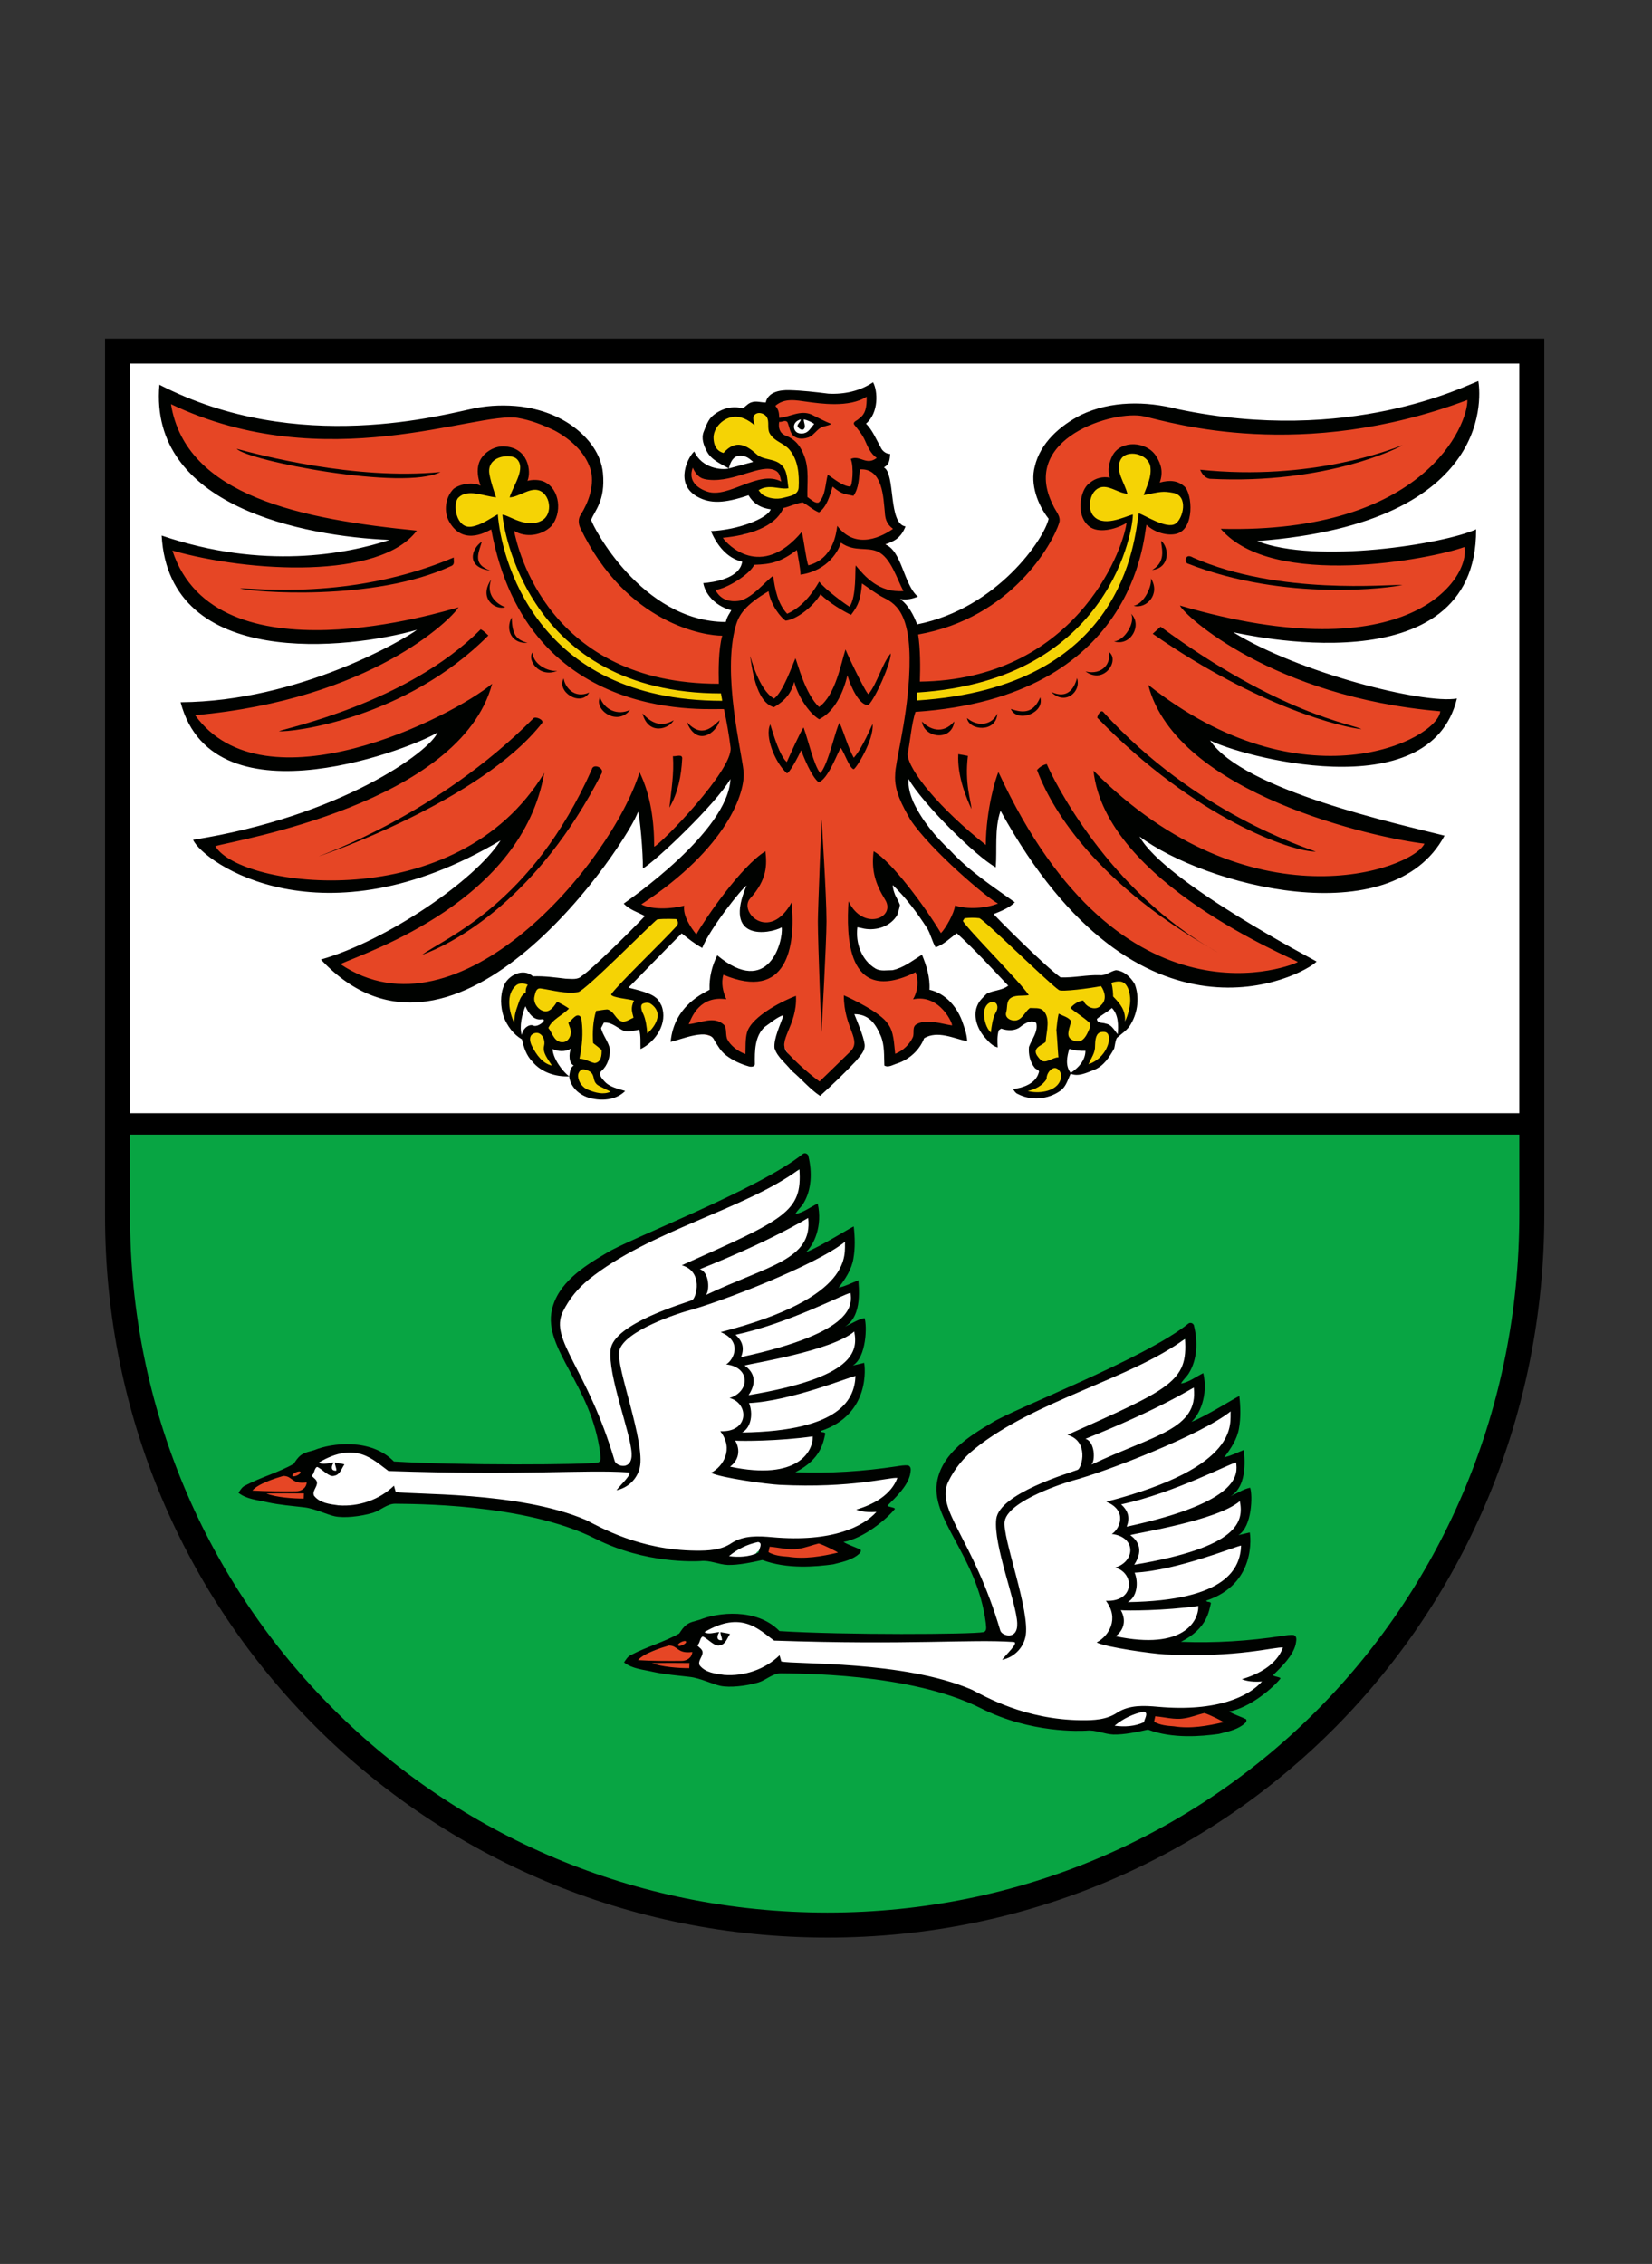
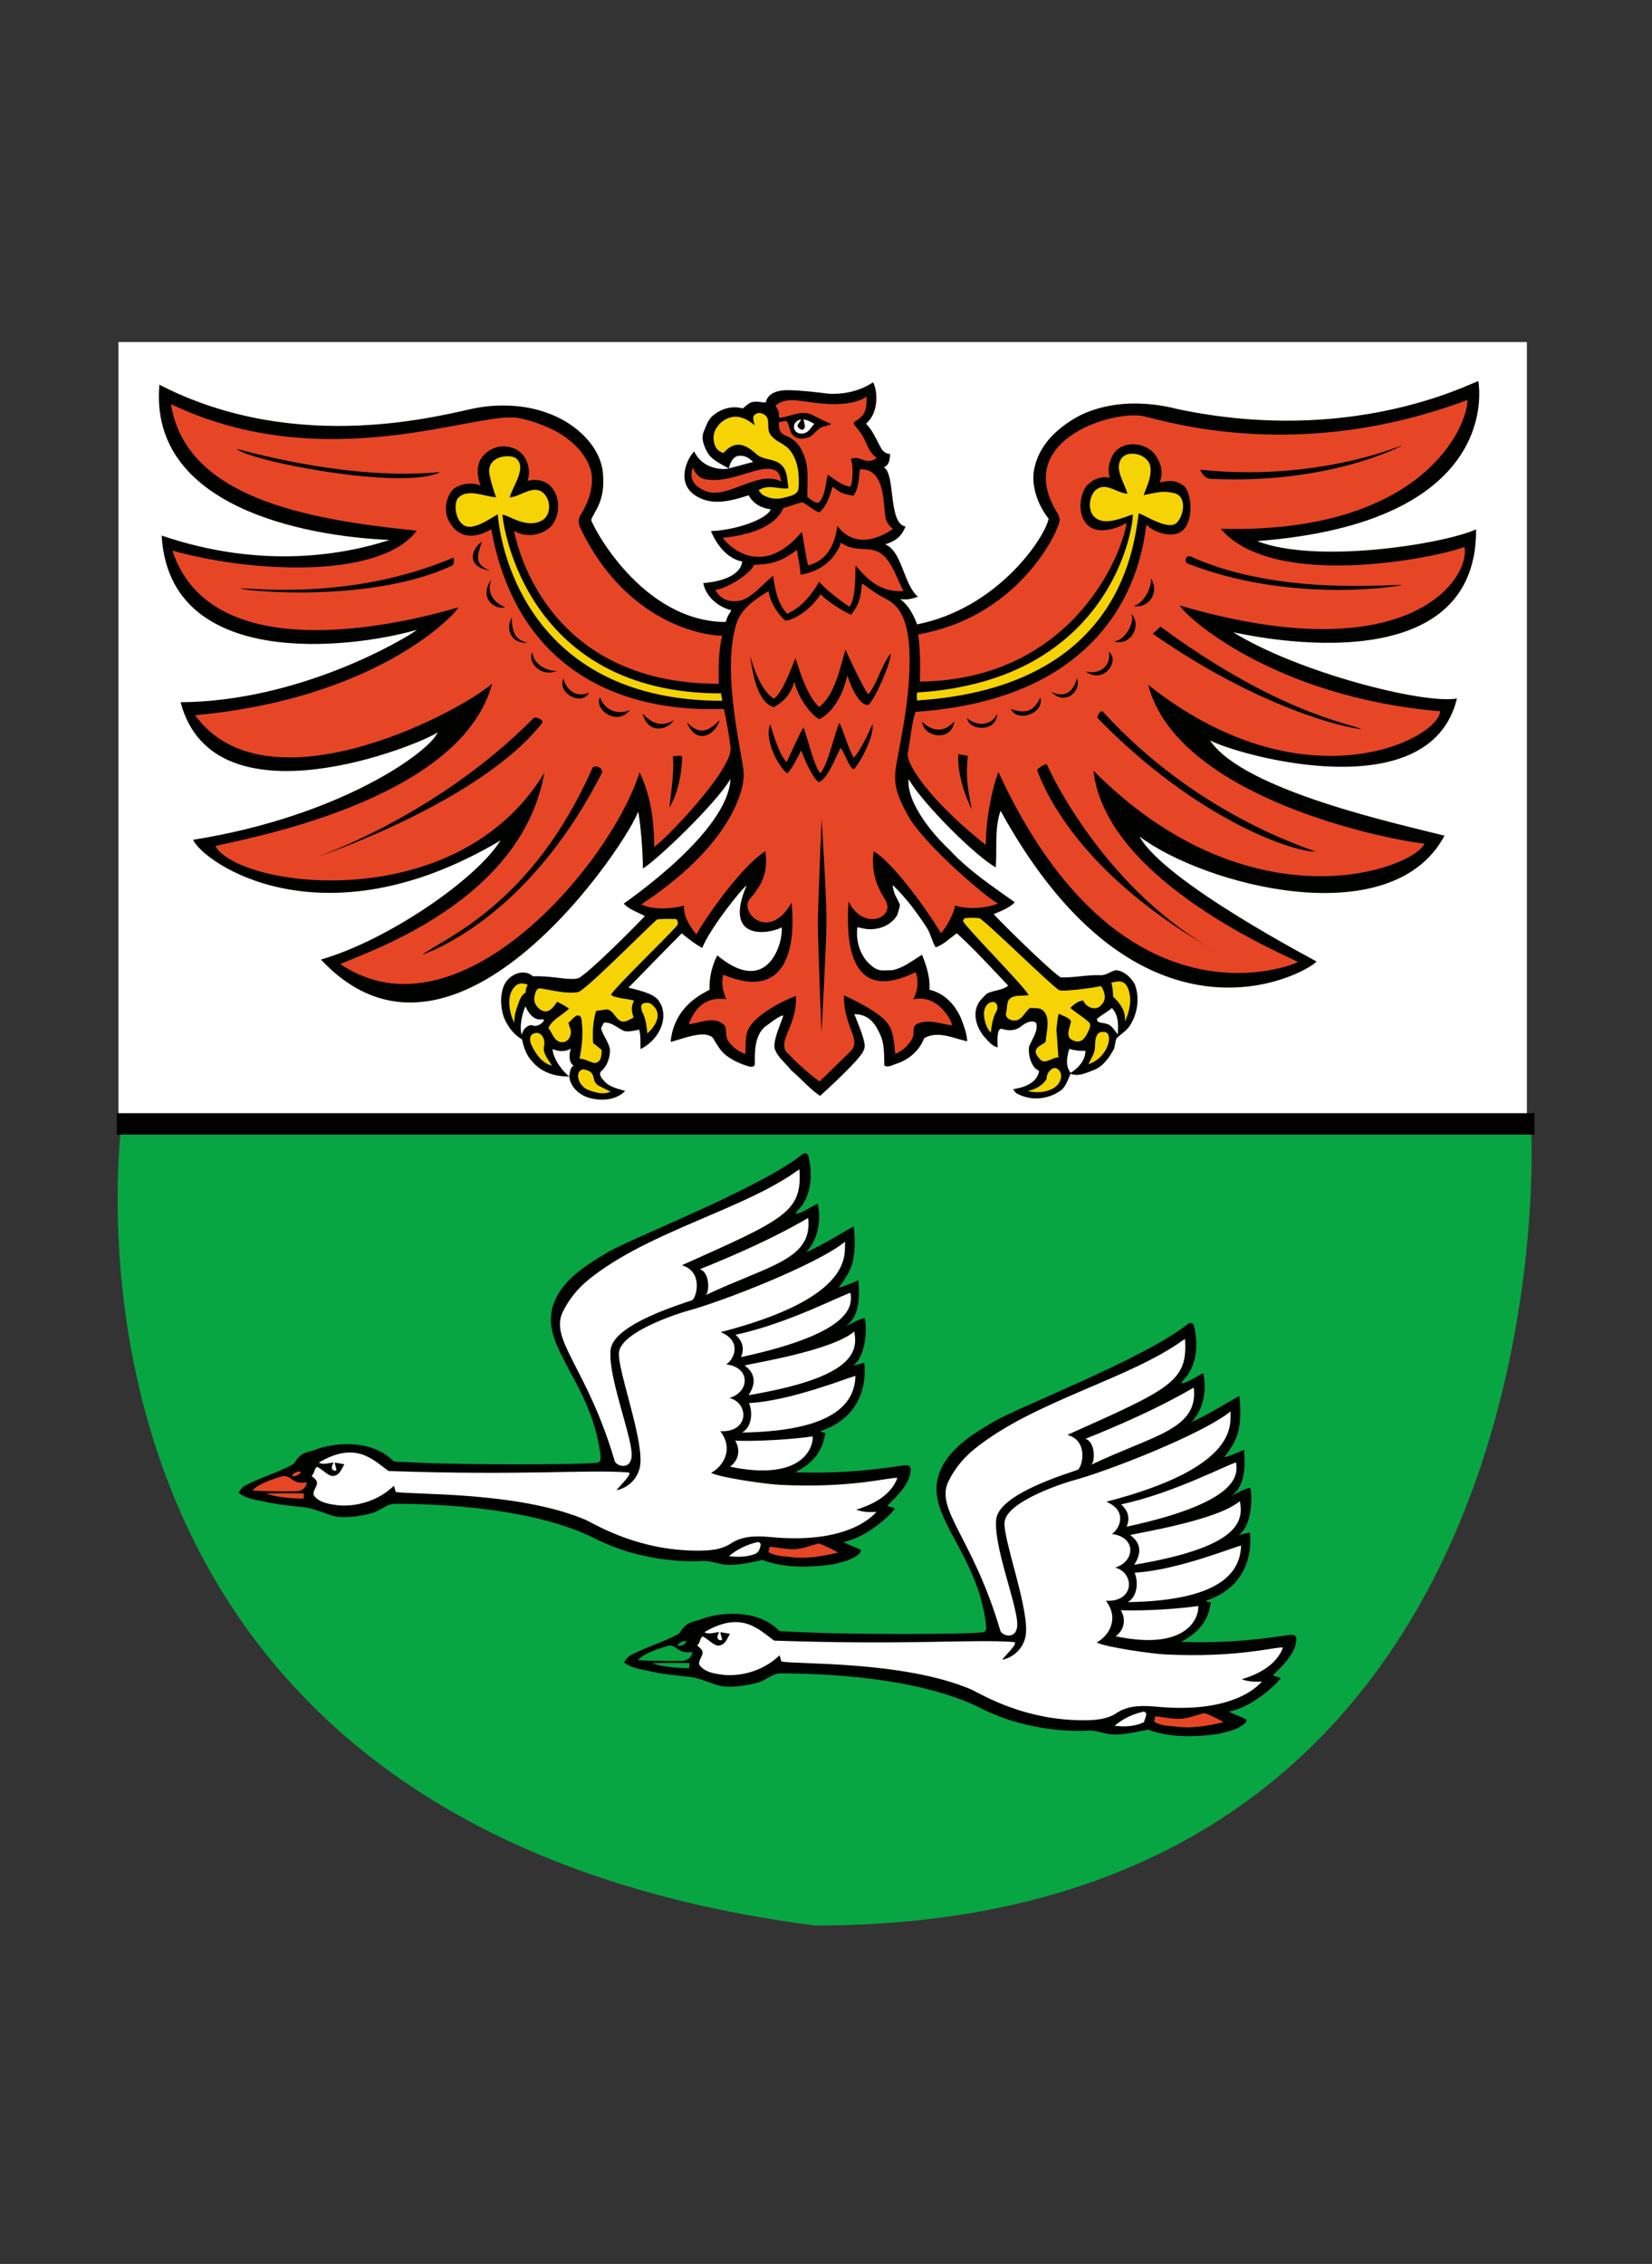
<svg xmlns="http://www.w3.org/2000/svg" width="100%" height="100%" viewBox="0 0 459 629" version="1.1" xml:space="preserve" style="fill-rule:evenodd;clip-rule:evenodd;stroke-miterlimit:10;">
  <rect x="0" y="0" width="459" height="629" fill="#333333" stroke="none" />
  <g transform="matrix(0.496,0,0,0.496,29.128,93.959)">
    <g id="BG">
      <path d="M798.836,441.167C800.836,467.167 810.836,889.167 397.836,889.167C-30.664,833.667 6.776,472.807 8.836,443.167C18.156,442.237 795.266,440.687 798.836,441.167Z" style="fill:rgb(8,165,67);fill-rule:nonzero;" />
      <rect x="7.64" y="2.167" width="788.96" height="437.785" style="fill:white;" />
    </g>
    <g id="Gaense">
      <g>
        <path d="M583.336,775.917C573.166,787.971 484.47,766.563 442.08,748.054C436.537,745.634 381.803,738.167 361.803,751.167C359.613,752.591 328.776,760.599 330.946,735.852C332.803,714.667 351.419,709.503 373.803,724.667C389.303,735.167 498.803,725.167 498.803,725.167C498.803,725.167 486.303,687.167 470.303,655.167C453.04,620.642 547.803,587.667 607.303,559.667C612.555,557.195 605.803,576.167 597.803,590.667C595.177,595.427 608.239,585.415 612.803,585.667C617.278,585.914 605.272,605.298 608.651,608.054C612.029,610.81 630.792,596.936 632.803,598.667C636.343,601.715 626.788,616.745 625.2,629.092C624.788,632.294 636.9,625.646 636.733,629.225C635.802,649.167 622.716,648.414 622.136,651.646C621.556,654.881 639.93,647.2 639.265,650.574C637.787,658.07 635.494,666.107 632.679,674.302C631.509,677.707 639.032,670.894 638.921,674.572C638.302,695.169 625.232,695.417 615.802,706.669C608.941,714.856 618.302,720.169 597.269,732.29C594.701,733.77 665.14,728.18 663.669,730.42C660.803,734.785 653.802,755.169 631.123,765.351C620.826,769.974 595.901,767.353 588.071,771.205C579.979,775.183 583.886,775.264 583.336,775.917Z" style="fill:white;fill-rule:nonzero;" />
        <rect x="587.836" y="770.167" width="42" height="8.5" style="fill:rgb(230,70,37);" />
-         <path d="M330.836,725.167L330.836,748.167L293.336,741.167L330.836,725.167Z" style="fill:rgb(230,70,37);fill-rule:nonzero;" />
        <path d="M606.926,551.997C608.139,551.018 610.026,551.897 610.147,553.317C612.226,562.056 612.067,571.986 607.216,579.827C606.356,581.356 603.567,583.927 602.856,585.547C606.897,585.057 611.711,581.417 615.327,579.728C618.171,592.334 613.171,603 608.667,607.028C616.817,603.918 634.047,592.998 635.517,592.568C636.187,598.557 636.377,604.668 635.318,610.618C634.288,616.748 630.757,622.048 627.027,626.868C630.947,626.028 634.005,624.335 638.137,622.718C638.097,625.618 640.838,642.501 630.568,648.708C635.005,646.668 637.738,644.678 641.568,643.908C643.038,648.038 642.672,665.835 634.977,670.468C637.097,669.979 639.227,669.468 641.357,668.979C641.708,670.499 645.338,697.835 616.918,707.178C617.468,708.298 619.027,707.428 619.598,708.569C618.548,712.508 617.839,722.67 602.788,730.238C621.828,731.009 640.907,729.779 659.748,726.899C661.777,726.579 663.828,726.238 665.907,726.399C668.187,727.178 667.328,729.829 667.068,731.619C665.557,738.149 659.027,744.349 654.387,748.949C655.148,749.849 657.927,749.729 658.627,750.709C654.217,756.269 641.212,767.294 629.747,769.27C632.776,771.129 636.247,772.04 639.397,773.679C639.936,775.289 638.147,776.189 637.156,777.049C633.257,779.738 628.497,780.659 623.997,781.829C614.366,783.149 598.337,784.669 584.317,779.409C578.287,780.738 571.067,782.308 564.946,782.159C559.797,781.969 554.976,779.388 549.776,779.988C546.776,780.129 518.92,781.655 490.827,767.488C450.923,747.364 386.805,748.077 378.797,747.888C374.143,747.779 370.368,751.732 366.057,753.008C359.115,755.064 350.05,756.009 344.837,754.918C340.488,754.008 333.617,750.578 327.787,749.898C320.847,749.078 314.027,748.568 307.217,747.098C301.637,745.747 295.547,745.448 290.847,741.767C291.907,740.187 292.907,738.408 294.747,737.618C303.477,732.998 313.157,730.437 321.757,725.568C323.037,723.717 324.083,721.95 325.907,720.628C328.245,718.933 330.607,718.737 333.357,717.838C342.937,713.858 365.087,711.001 377.917,724.218C413.841,726.489 485.877,726.088 492.257,724.808C494.447,724.108 493.517,721.329 493.497,719.649C488.587,681.419 461.587,661.169 466.427,639.338C469.765,624.28 484.127,615.008 496.857,607.548C508.716,599.876 582.586,571.667 606.926,551.997ZM487.256,622.137C481.081,627.113 476.11,633.094 472.567,640.347C464.837,656.166 486.337,671.916 501.616,723.947C502.507,726.98 511.557,729.582 511.096,719.676C510.55,707.963 497.687,676.075 499.336,661.536C500.976,647.081 540.296,635.696 545.046,633.836C547.386,632.466 551.419,617.833 539.216,614.296C596.837,588.499 606.837,584.499 605.067,560.477C574.67,583 520.986,594.954 487.256,622.137ZM549.296,616.516C554.836,618.167 554.836,629.167 552.596,631.006C587.67,614.333 612.67,611.333 609.996,587.817C608.076,588.727 590.461,600.042 549.296,616.516ZM541.396,640.126C539.045,640.806 506.383,650.811 504.085,662.541C502.37,671.296 518.835,713.666 515.675,727.586C514.147,734.316 508.825,739.036 502.635,740.316C504.696,737.416 512.381,730.542 509.045,730.316C484.585,728.666 451.335,732.166 374.915,729.555C366.272,723.353 356.772,712.478 335.875,724.805C338.135,726.335 341.755,724.906 344.205,724.795C342.565,727.275 342.735,729.635 345.695,729.325C345.805,727.764 344.768,726.34 344.898,724.79C346.288,725.149 348.836,725.405 350.215,725.835C348.575,728.165 347.735,731.715 344.475,732.215C341.765,733.295 337.375,728.085 334.935,727.265C333.215,727.866 333.465,731.396 331.795,732.135C332.785,733.355 334.578,734.261 334.815,735.835C335.193,738.345 332.005,740.734 333.165,743.355C336.385,747.526 342.005,748.116 346.855,748.776C358.165,749.646 369.795,745.715 377.965,737.776C378.205,738.635 378.695,740.366 378.935,741.235C386.475,743.006 447.501,740.666 485.604,757.026C493.125,760.846 515.324,773.829 546.924,774.156C553.903,774.228 561.264,773.935 567.184,769.846C573.995,765.485 582.254,765.937 589.864,766.625C623.46,769.665 641.065,760.525 648.224,752.445C641.335,753 637.704,751.514 636.914,751.165C646.284,748.425 656.394,743.115 659.964,733.435C655.584,732.866 634.668,739.333 593.874,737.286C586.828,736.932 560.994,733.347 555.584,730.586C562.334,727.041 568.501,717.333 560.764,707.256C577.168,707.999 576.864,691.485 565.934,688.647C577.168,685.334 578.001,671.5 564.054,669.817C568.335,667.334 573.335,656.834 560.974,651.756C636.837,632.166 630.104,607.638 630.645,601.147C614.17,614.333 560.605,635.117 541.396,640.126ZM569.286,653.256C573.67,657.167 574.17,661.167 572.405,665.746C637.503,651.667 634.337,635.833 633.725,629.796C630.626,630.016 599.337,646.833 569.286,653.256ZM574.396,670.457C577.669,672.834 582.669,677.834 576.625,687.067C635.502,677.168 638.002,662.834 635.795,651.417C623.003,662.333 578.566,669.167 574.396,670.457ZM576.865,691.486C579.105,696.977 578.337,705.001 573.006,707.997C629.17,707.168 636.003,688.501 636.496,676.317C633.346,676.787 600.337,690.333 576.865,691.486ZM569.105,712.516C572.21,717.791 571.085,723.541 566.225,727.117C604.46,735.167 612.835,718.292 612.536,710.157C593.67,712.833 572.355,712.856 569.105,712.516ZM321.106,732.216C321.641,733.335 326.124,731.228 325.596,730.106C325.067,728.984 320.571,731.097 321.106,732.216ZM298.669,740.5C306.209,740.97 315.326,740.996 322.885,740.926C325.945,741.016 328.865,739.176 329.085,735.936C320.418,737.083 321.315,732.296 315.945,732.317C311.566,733.586 301.729,736.69 298.669,740.5ZM306.506,742.176C311.856,744.306 321.646,745.036 327.376,744.996C327.416,744.016 327.466,743.046 327.506,742.097C321.836,742.016 312.166,741.986 306.506,742.176ZM565.646,777.236C571.166,777.986 577.025,777.667 582.115,775.247C582.326,773.377 584.935,769.927 581.926,769.327C575.986,770.586 570.275,773.296 565.646,777.236ZM604.426,773.126C599.046,774.006 593.737,772.336 588.397,771.956C588.237,772.716 587.917,774.246 587.756,775.006C591.136,776.956 595.036,777.296 598.846,777.567C608.136,779.037 617.606,777.397 626.656,775.256C626.476,774.876 619.297,771.196 615.906,770.136C612.066,771.056 608.365,772.617 604.426,773.126Z" style="fill:rgb(0,2,0);fill-rule:nonzero;" />
      </g>
      <g>
        <path d="M364.836,680.667C354.666,692.721 268.503,671.563 226.113,653.054C220.57,650.634 165.836,643.167 145.836,656.167C143.646,657.591 112.809,665.599 114.979,640.852C116.836,619.667 135.452,614.503 157.836,629.667C173.336,640.167 282.836,630.167 282.836,630.167C282.836,630.167 270.336,592.167 254.336,560.167C237.073,525.642 331.836,492.667 391.336,464.667C396.588,462.195 389.836,481.167 381.836,495.667C379.21,500.427 392.272,490.415 396.836,490.667C401.31,490.914 389.305,510.298 392.684,513.054C396.062,515.81 414.825,501.936 416.836,503.667C420.376,506.715 410.821,521.745 409.233,534.092C408.821,537.294 420.933,530.646 420.766,534.225C419.835,554.167 406.749,553.414 406.169,556.646C405.589,559.881 423.963,552.2 423.298,555.574C421.82,563.07 419.527,571.107 416.712,579.302C415.542,582.707 423.065,575.894 422.954,579.572C422.335,600.169 409.265,600.417 399.835,611.669C392.974,619.856 402.335,625.169 381.302,637.29C378.733,638.77 449.173,633.18 447.702,635.42C444.836,639.785 437.835,660.169 415.156,670.351C404.859,674.974 379.934,672.353 372.104,676.205C364.012,680.183 365.386,680.014 364.836,680.667Z" style="fill:white;fill-rule:nonzero;" />
        <rect x="370.836" y="675.167" width="42" height="8.5" style="fill:rgb(230,70,37);" />
        <path d="M114.836,630.167L114.836,653.167L77.336,646.167L114.836,630.167Z" style="fill:rgb(230,70,37);fill-rule:nonzero;" />
        <path d="M390.926,456.997C392.139,456.018 394.026,456.897 394.147,458.317C396.226,467.056 396.067,476.986 391.216,484.827C390.356,486.356 387.567,488.927 386.856,490.547C390.897,490.057 395.711,486.417 399.327,484.728C402.171,497.334 397.171,508 392.667,512.028C400.817,508.918 418.047,497.998 419.517,497.568C420.187,503.557 420.377,509.668 419.318,515.618C418.288,521.748 414.757,527.048 411.027,531.868C414.947,531.028 418.005,529.335 422.137,527.718C422.097,530.618 424.838,547.501 414.568,553.708C419.005,551.668 421.738,549.678 425.568,548.908C427.038,553.038 426.672,570.835 418.977,575.468C421.097,574.979 423.227,574.468 425.357,573.979C425.708,575.499 429.338,602.835 400.918,612.178C401.468,613.298 403.027,612.428 403.598,613.569C402.548,617.508 401.839,627.67 386.788,635.238C405.828,636.009 424.907,634.779 443.748,631.899C445.777,631.579 447.828,631.238 449.907,631.399C452.187,632.178 451.328,634.829 451.068,636.619C449.557,643.149 443.027,649.349 438.387,653.949C439.148,654.849 441.927,654.729 442.627,655.709C438.217,661.269 425.212,672.294 413.747,674.27C416.776,676.129 420.247,677.04 423.397,678.679C423.936,680.289 422.147,681.189 421.156,682.049C417.257,684.738 412.497,685.659 407.997,686.829C398.366,688.149 382.337,689.669 368.317,684.409C362.287,685.738 355.067,687.308 348.946,687.159C343.797,686.969 338.976,684.388 333.776,684.988C330.776,685.129 302.92,686.655 274.827,672.488C234.923,652.364 170.805,653.077 162.797,652.888C158.143,652.779 154.368,656.732 150.057,658.008C143.115,660.064 134.05,661.009 128.837,659.918C124.488,659.008 117.617,655.578 111.787,654.898C104.847,654.078 98.027,653.568 91.217,652.098C85.637,650.747 79.547,650.448 74.847,646.767C75.907,645.187 76.907,643.408 78.747,642.618C87.477,637.998 97.157,635.437 105.757,630.568C107.037,628.717 108.083,626.95 109.907,625.628C112.245,623.933 114.607,623.737 117.357,622.838C126.937,618.858 149.087,616.001 161.917,629.218C197.841,631.489 269.877,631.088 276.257,629.808C278.447,629.108 277.517,626.329 277.497,624.649C272.587,586.419 245.587,566.169 250.427,544.338C253.765,529.28 268.127,520.008 280.857,512.548C292.716,504.876 366.586,476.667 390.926,456.997ZM271.256,527.137C265.081,532.113 260.11,538.094 256.567,545.347C248.837,561.166 270.337,576.916 285.616,628.947C286.507,631.98 295.557,634.582 295.096,624.676C294.55,612.963 281.687,581.075 283.336,566.536C284.976,552.081 324.296,540.696 329.046,538.836C331.386,537.466 335.419,522.833 323.216,519.296C380.837,493.499 390.837,489.499 389.067,465.477C358.67,488 304.986,499.954 271.256,527.137ZM333.296,521.516C338.836,523.167 338.836,534.167 336.596,536.006C371.67,519.333 396.67,516.333 393.996,492.817C392.076,493.727 374.461,505.042 333.296,521.516ZM325.396,545.126C323.045,545.806 290.383,555.811 288.085,567.541C286.37,576.296 302.835,618.666 299.675,632.586C298.147,639.316 292.825,644.036 286.635,645.316C288.696,642.416 296.381,635.542 293.045,635.316C268.585,633.666 235.335,637.166 158.915,634.555C150.272,628.353 140.772,617.478 119.875,629.805C122.135,631.335 125.755,629.906 128.205,629.795C126.565,632.275 126.735,634.635 129.695,634.325C129.805,632.764 128.768,631.34 128.898,629.79C130.288,630.149 132.836,630.405 134.215,630.835C132.575,633.165 131.735,636.715 128.475,637.215C125.765,638.295 121.375,633.085 118.935,632.265C117.215,632.866 117.465,636.396 115.795,637.135C116.785,638.355 118.578,639.261 118.815,640.835C119.193,643.345 116.005,645.734 117.165,648.355C120.385,652.526 126.005,653.116 130.855,653.776C142.165,654.646 153.795,650.715 161.965,642.776C162.205,643.635 162.695,645.366 162.935,646.235C170.475,648.006 231.501,645.666 269.604,662.026C277.125,665.846 299.324,678.829 330.924,679.156C337.903,679.228 345.264,678.935 351.184,674.846C357.995,670.485 366.254,670.937 373.864,671.625C407.46,674.665 425.065,665.525 432.224,657.445C425.335,658 421.704,656.514 420.914,656.165C430.284,653.425 440.394,648.115 443.964,638.435C439.584,637.866 418.668,644.333 377.874,642.286C370.828,641.932 344.994,638.347 339.584,635.586C346.334,632.041 352.501,622.333 344.764,612.256C361.168,612.999 360.864,596.485 349.934,593.647C361.168,590.334 362.001,576.5 348.054,574.817C352.335,572.334 357.335,561.834 344.974,556.756C420.837,537.166 414.104,512.638 414.645,506.147C398.17,519.333 344.605,540.117 325.396,545.126ZM353.286,558.256C357.67,562.167 358.17,566.167 356.405,570.746C421.503,556.667 418.337,540.833 417.725,534.796C414.626,535.016 383.337,551.833 353.286,558.256ZM358.396,575.457C361.669,577.834 366.669,582.834 360.625,592.067C419.502,582.168 422.002,567.834 419.795,556.417C407.003,567.333 362.566,574.167 358.396,575.457ZM360.865,596.486C363.105,601.977 362.337,610.001 357.006,612.997C413.17,612.168 420.003,593.501 420.496,581.317C417.346,581.787 384.337,595.333 360.865,596.486ZM353.105,617.516C356.21,622.791 355.085,628.541 350.225,632.117C388.46,640.167 396.835,623.292 396.536,615.157C377.67,617.833 356.355,617.856 353.105,617.516ZM105.106,637.216C105.641,638.335 110.124,636.228 109.596,635.106C109.067,633.984 104.571,636.097 105.106,637.216ZM82.669,645.5C90.209,645.97 99.326,645.996 106.885,645.926C109.945,646.016 112.865,644.176 113.085,640.936C104.418,642.083 105.315,637.296 99.945,637.317C95.566,638.586 85.729,641.69 82.669,645.5ZM90.506,647.176C95.856,649.306 105.646,650.036 111.376,649.996C111.416,649.016 111.466,648.046 111.506,647.097C105.836,647.016 96.166,646.986 90.506,647.176ZM349.646,682.236C355.166,682.986 361.025,682.667 366.115,680.247C366.326,678.377 368.935,674.927 365.926,674.327C359.986,675.586 354.275,678.296 349.646,682.236ZM388.426,678.126C383.046,679.006 377.737,677.336 372.397,676.956C372.237,677.716 371.917,679.246 371.756,680.006C375.136,681.956 379.036,682.296 382.846,682.567C392.136,684.037 401.606,682.397 410.656,680.256C410.476,679.876 403.297,676.196 399.906,675.136C396.066,676.056 392.365,677.617 388.426,678.126Z" style="fill:rgb(0,2,0);fill-rule:nonzero;" />
      </g>
    </g>
    <g id="Adler">
      <g id="Red">
        <path d="M637.865,111.387C630.456,106.342 674.002,114.999 729.816,83.737C763.335,69.666 767.765,36.176 766.746,30.817C761.506,32.117 711.335,63.667 575.826,41.027C564.576,41.417 537.335,48.333 530.185,63.877C519.752,83.334 534.255,97.917 533.105,101.667C529.225,113.617 496.055,146.107 485.805,152.547C477.385,156.877 464.486,163.477 454.745,163.177C439.835,145.001 438.668,144.667 449.335,142.501C448.936,139.721 433.185,115.018 438.375,111.337C450.168,110.501 439.502,104.334 433.904,68.257C433.035,64.127 427.884,54.067 426.205,50.287C424.755,47.057 432.715,33.507 430.245,28.957C416.502,33.5 396.668,32.333 374.168,34.833C374.318,36.083 377.838,44.604 378.168,45.833C384.608,47.483 400.168,40.333 399.501,50.5C397.101,52.13 391.981,54.263 389.001,54.833C386.151,55.732 383.865,47.887 382.834,45.666C381.514,44.286 377.544,46.592 375.834,46.333C375.334,49.343 378.114,53.947 381.734,54.676C392.334,86.666 372.043,105.018 357.834,110C356.494,109.7 344.581,111.107 345.501,112.167C347.741,115.728 362.024,126.257 359.234,128.097C355.174,130.908 339.454,140.448 339.544,140.937C343.667,147.668 356.667,148.335 351.854,160.527C350.515,163.918 326.584,158.667 320.224,155.317C299.334,146.001 268.584,104.137 270.164,101.967C274.484,94.927 291.001,49.167 231.854,41.857C220.034,39.747 149.474,52.537 139.784,52.547C99.664,52.335 39.074,34.617 31.534,33.147C40,99 144.333,111.334 168.246,109.997C139.333,133.334 42.976,117.747 36.336,117.157C35.966,126.596 40.202,140.313 47.736,145.757C94.666,179.669 162.066,165.337 174.386,162.257C181.936,160.257 159,187.669 48.066,210.367C65.333,259.003 167.476,228.697 183.146,221.037C190.296,217.907 196.555,220.897 183.446,233.237C154.836,260.167 56.366,283.257 56.356,283.767C87.586,329.917 203.156,296.927 225.606,273.347C230.266,268.037 225.086,305.417 126.426,350.777C180.336,388.667 244.176,332.007 261.486,315.367C268.896,306.637 295.446,263.797 297.236,260.237C299.946,254.787 305.226,277.867 305.216,292.047C309.636,289.997 352.109,237.596 353.286,245.707C354.286,253.707 339.336,290.417 297.936,317.797C316.586,322.417 317.836,320.417 332.146,336.777C351.086,305.667 364.846,299.227 362.286,306.087C361.066,309.357 359.756,315.187 359.006,318.617C359.186,323.677 366.766,328.647 371.336,328.177C376.306,326.507 384.076,325.847 384.106,330.677C382.946,338.527 380.336,363.336 344.986,354.757C344.336,366.167 327.336,377.167 322.576,388.457C349.336,388.167 358.196,404.967 359.126,404.887C359.256,401.317 365.003,382.002 377.146,378.917C382.414,377.579 381.496,387.147 380.376,396.527C383.396,404.817 400.326,419.387 400.855,419.547C405.965,413.997 418.595,404.967 423.055,398.817C425.495,395.517 415.18,379.81 420.502,377.334C427.668,374.001 441.555,396.667 442.225,402.057C446.665,401.187 465.085,383.667 476.955,385.137C478.154,385.567 457.668,363 455.665,354.587C450.614,356.017 425.645,357.357 422.435,349.947C411.335,323.335 427.595,328.247 430.076,329.337C434.416,328.707 441.086,323.917 440.615,318.757C436.003,286.336 459.836,321.387 468.855,336.437C482.005,322.003 482.005,321.336 502.826,316.857C502.265,315.307 464.996,284.957 453.696,267.827C449.336,260.107 445.576,253.837 446.225,244.637C446.17,238.68 449.746,239.947 451.885,243.547C460.705,257.657 494.005,292.017 494.986,292.057C495.036,286.937 498.345,262.347 499.706,256.737C500.405,253.767 525.865,300.687 538.666,314.767C560.338,338.005 607.796,360.827 617.936,362.477C633.126,365.967 661.376,359.197 674.997,351.817C675.737,351.197 595.673,310.005 581.567,286.917C570.005,261.338 577.457,272.967 586.737,278.717C610.016,295.227 643.587,303.917 671.837,305.417C679.817,306.397 738.006,305.005 744.707,281.347C712.339,275.338 632.003,248.999 603.167,218.297C597.116,210.797 639.837,234.917 685.917,237.487C737.837,239.917 751.667,212.917 753.687,207.377C674.587,197.417 612.087,158.167 623.117,160.157C756.601,184.244 767.378,124.277 767.128,113.157C760.905,113.667 666.669,130.999 637.865,111.387Z" style="fill:rgb(230,70,37);fill-rule:nonzero;" />
        <path d="M336.023,86.917C345.723,89.417 377.353,81.159 381.523,81.479C381.803,78.449 377.71,71.541 372.522,70.918C359.336,75.291 336.848,76.854 328.106,71.796C326.866,77.367 330.934,86.087 336.023,86.917Z" style="fill:rgb(230,70,37);fill-rule:nonzero;" />
      </g>
      <g id="Gelb">
        <path d="M353.766,40.376C348.196,41.786 337.086,50.916 339.086,59.416C345.419,71.583 351.836,55.916 379.586,75.416C383.896,78.576 385.586,82.916 363.836,82.416C349.19,82.079 386.586,102.916 391.156,84.826C395.289,68.466 382.016,59.276 376.936,53.576C373.886,49.816 382.086,38.417 353.766,40.376Z" style="fill:rgb(245,211,5);fill-rule:nonzero;" />
        <path d="M226.886,108.716C225.586,102.856 243.186,106.596 247.326,104.316C251.016,102.113 254.169,84.166 239.026,82.276C234.076,81.456 236.306,71.206 232.026,64.646C230.538,63.896 216.511,61.477 214.766,71.636C211.669,89.666 205.75,85.686 198.556,87.506C191.336,89.333 196.002,108.666 202.926,107.766C208.396,107.055 219.338,104.243 220.196,108.436C241.836,214.166 343.576,207.086 348.316,205.306C348.286,204.276 348.236,197.226 348.206,196.196C272.336,188 245.586,167.417 226.886,108.716Z" style="fill:rgb(245,211,5);fill-rule:nonzero;" />
        <path d="M598.986,84.856C587.836,85.166 587.746,77.136 587.195,71.446C586.135,63.906 573.036,60.896 568.445,66.366C566.716,72.906 563.191,83.143 558.736,82.516C545.586,80.666 549.728,99.949 553.655,102.916C557.309,105.677 570.736,103.126 575.336,101.936C575.775,107.746 558.669,194.999 454.436,197.546C454.447,198.436 453.466,204.216 453.476,205.116C573.669,205.332 580.086,116.476 582.676,101.296C585.476,101.946 595.546,108.266 599.376,107.096C603.666,104.187 611.086,84.917 598.986,84.856Z" style="fill:rgb(245,211,5);fill-rule:nonzero;" />
        <path d="M307.896,321.796C305.176,323.636 279.436,353.436 273.176,359.226C270.046,361.676 231.456,357.716 229.906,359.686C224.736,364.656 223.461,376.041 230.486,385.566C231.936,383.476 234.612,374.314 235.086,373.436L245.492,378.916C246.456,381.138 247.836,388.916 236.576,389.436C238.336,404.166 248.506,409.376 253.926,410.656C247.274,395.603 248.586,396.791 261.996,396.536C264.906,396.566 262.056,411.486 262.586,413.636C262.326,417.166 268.266,423.086 271.356,424.286C275.286,425.826 282.766,425.126 286.826,423.246C284.656,422.256 278.466,416.316 276.436,415.066C274.445,414.041 281.856,401.836 281.786,398.886C280.236,397.566 274.916,387.876 276.666,382.026C278.756,381.736 295.576,385.436 299.726,386.046C301.896,386.026 303.211,392.143 304.096,394.276C306.536,393.726 311.346,382.436 311.516,380.476C312.046,377.906 304.711,368.916 304.711,368.916C304.711,368.916 290.086,365.496 293.496,361.276C300.236,353.416 323.456,328.766 323.576,325.586C320.016,325.586 311.416,321.216 307.896,321.796Z" style="fill:rgb(245,211,5);fill-rule:nonzero;" />
        <path d="M533.211,359.667C525.521,352.757 495.546,323.317 492.376,322.077C489.636,321.747 477.365,325.247 477.126,325.627C480.155,330.747 508.996,359.567 513.076,366.187C509.466,366.807 494.086,371.096 494.086,371.096C485.211,374.417 494.136,390.377 496.786,393.187C501.211,383.292 508.762,384.048 511.486,383.207C533.086,376.542 520.685,397.587 518.965,399.397C519.705,400.997 525.738,407.392 525.21,410.542C524.414,415.286 516.774,420.477 513.444,422.877C519.465,424.497 536.96,424.542 538.21,410.542C538.522,407.056 538.21,396.542 538.21,396.542C538.21,396.542 550.181,398.473 550.175,398.627C550.295,402.437 551.575,406.377 550.525,409.867C555.956,408.097 566.765,392.767 565.225,390.977C564.345,391.017 555.813,384.118 554.486,383.127C551.305,380.267 565.211,374.167 565.211,374.167C565.211,374.167 571.264,378.518 571.945,383.857C573.765,380.417 581.086,370.792 570.655,357.907C568.826,358.197 537.641,364.247 533.211,359.667Z" style="fill:rgb(245,211,5);fill-rule:nonzero;" />
      </g>
      <g id="innen">
        <path d="M726.905,59.926C726.736,60.447 685.086,82.166 618.945,78.766C616.225,78.306 614.566,76.046 613.576,73.676C675.836,80.167 720.836,62.237 726.905,59.926Z" style="fill:rgb(0,2,0);fill-rule:nonzero;" />
        <path d="M73.856,61.966C85.886,65.206 139.668,79.66 188.016,74.987C167.334,85.661 80.156,68.707 73.856,61.966Z" style="fill:rgb(0,2,0);fill-rule:nonzero;" />
-         <path d="M591.766,113.527C596.577,117.727 596.397,128.817 586.669,129.833C595.396,124.816 591.336,116.027 591.766,113.527Z" style="fill:rgb(0,2,0);fill-rule:nonzero;" />
        <path d="M211.206,113.987C209.169,120.667 206.009,126.767 216.002,130.167C201.836,128.333 205.502,117.667 211.206,113.987Z" style="fill:rgb(0,2,0);fill-rule:nonzero;" />
        <path d="M609.676,122.937C657.836,144.167 719.186,137.787 726.916,138.237C720.586,139.787 661.586,147.917 606.306,126.137C604.766,125.216 605.086,120.167 609.676,122.937Z" style="fill:rgb(0,2,0);fill-rule:nonzero;" />
        <path d="M195.456,122.836C195.306,124.356 196.136,126.406 194.496,127.396C150.667,147.994 81.566,142.096 75.706,140.186C82.756,139.727 137.667,147.327 195.456,122.836Z" style="fill:rgb(0,2,0);fill-rule:nonzero;" />
        <path d="M585.976,134.527C586.669,138.667 582.503,148.5 576.346,149.926C583.503,151.833 591.503,143.333 585.976,134.527Z" style="fill:rgb(0,2,0);fill-rule:nonzero;" />
        <path d="M216.426,135.187C213.142,144.239 220.078,149.193 224.326,150.677C218.716,152.487 209.169,145.833 216.426,135.187Z" style="fill:rgb(0,2,0);fill-rule:nonzero;" />
        <path d="M574.836,154.333C581.283,160.426 574.836,172.833 565.286,169.846C571.669,169.333 577.449,158.593 574.836,154.333Z" style="fill:rgb(0,2,0);fill-rule:nonzero;" />
        <path d="M227.926,156.407C228.168,166.273 230.548,168.906 236.836,170.667C227.601,171.25 224.301,163.064 227.926,156.407Z" style="fill:rgb(0,2,0);fill-rule:nonzero;" />
        <path d="M586.986,165.566C588.445,164.236 589.916,162.916 591.405,161.616C658.086,210.666 698.655,216.026 703.966,219.016C694.496,218.176 647.086,207.417 586.986,165.566Z" style="fill:rgb(0,2,0);fill-rule:nonzero;" />
-         <path d="M210.556,163.066C212.216,163.906 213.496,165.276 214.836,166.546C168.336,213.332 104.266,220.926 97.526,220.146C100.786,218.586 169.669,204.333 210.556,163.066Z" style="fill:rgb(0,2,0);fill-rule:nonzero;" />
        <path d="M414.896,174.374C417.668,181 427.145,200.364 427.835,199.334C432.895,192.954 435.125,182.854 440.265,176.534C440.385,182.013 431.615,201.884 427.696,205.513C422.836,205.833 418.003,195.833 415.966,188.793C413.836,198.167 408.836,209.208 400.136,213.463C393.961,209.708 388.003,199.833 386.211,192.458C384.669,198.166 381.711,202.708 374.776,206.713C364.336,203.708 362.476,183.443 361.436,178.093C361.786,178.253 366.211,197.083 374.886,201.873C379.961,198.208 385.166,182.963 386.876,179.293C387.976,181.903 392.336,199.333 400.086,206.583C409.336,199.958 412.476,181.773 414.896,174.374Z" style="fill:rgb(0,2,0);fill-rule:nonzero;" />
        <path d="M562.296,175.646C568.836,180 560.025,194.33 549.336,186.666C558.858,188.997 564.003,181.833 562.296,175.646Z" style="fill:rgb(0,2,0);fill-rule:nonzero;" />
        <path d="M239.669,176C239.655,182.357 247.836,186.833 253.445,186.376C242.836,190.5 236.323,179.69 239.669,176Z" style="fill:rgb(0,2,0);fill-rule:nonzero;" />
        <path d="M257.036,190.557C257.669,195.334 262.836,202.167 271.336,198.5C266.669,206.667 252.836,198.167 257.036,190.557Z" style="fill:rgb(0,2,0);fill-rule:nonzero;" />
        <path d="M544.586,190.387C547.169,198.167 537.699,205.947 530.169,198.167C539.199,202.28 543.003,196.333 544.586,190.387Z" style="fill:rgb(0,2,0);fill-rule:nonzero;" />
        <path d="M524.003,201.167C526.613,210.127 511.083,215.637 507.503,207.667C515.503,210.5 520.474,209.303 524.003,201.167Z" style="fill:rgb(0,2,0);fill-rule:nonzero;" />
        <path d="M277.366,201.167C279.836,208.167 287.17,211.5 294.236,208.207C287.002,217.667 273.836,208 277.366,201.167Z" style="fill:rgb(0,2,0);fill-rule:nonzero;" />
        <path d="M555.905,212.566C556.195,211.036 557.996,207.486 559.566,209.706C611.086,266.166 672.396,285.226 678.355,287.596C665.126,287.776 611.086,269.417 555.905,212.566Z" style="fill:rgb(0,2,0);fill-rule:nonzero;" />
        <path d="M240.106,212.917C241.076,211.687 246.276,213.697 244.896,215.637C210.67,259.334 121.196,289.947 119.826,290.197C121.186,289.566 186.004,267.334 240.106,212.917Z" style="fill:rgb(0,2,0);fill-rule:nonzero;" />
        <path d="M301.169,210.167C305.493,214.874 311.025,218.564 318.669,214C316.169,218.833 304.502,222.833 301.169,210.167Z" style="fill:rgb(0,2,0);fill-rule:nonzero;" />
        <path d="M499.956,210.267C499.336,221.333 483.836,219.667 482.986,212.797C489.169,218 497.003,216.667 499.956,210.267Z" style="fill:rgb(0,2,0);fill-rule:nonzero;" />
        <path d="M344.416,213.966C342.502,221.5 331.502,229 326.002,215C334.502,224.5 340.502,217.5 344.416,213.966Z" style="fill:rgb(0,2,0);fill-rule:nonzero;" />
        <path d="M475.836,214.667C474.459,226.213 458.669,223.834 457.775,214.707C461.669,219 469.336,222.333 475.836,214.667Z" style="fill:rgb(0,2,0);fill-rule:nonzero;" />
        <path d="M411.576,215.396C414.196,221.486 416.326,229.176 419.515,235.026C424.335,229.833 429.705,216.536 430.085,216.166C430.945,224.956 420.675,241.406 419.465,241.426C417.21,241.041 414.275,232.216 412.295,229.526C411.154,230.276 405.335,247.166 399.835,248.746C395.71,245.416 391.585,234.791 390.005,230.826C388.71,234.041 383.015,244.566 382.005,243.636C375.555,237.976 369.46,223.041 372.755,216.336C374.705,222.716 378.169,234.166 382.015,237.406C383.725,233.636 389.745,220.126 391.415,218.036C394.225,225.786 397.001,238.833 400.755,243.686C405.275,238.937 409.405,218.586 411.576,215.396Z" style="fill:rgb(0,2,0);fill-rule:nonzero;" />
        <path d="M318.226,234.146C319.866,234.436 323.786,232.656 323.406,235.656C322.936,245.076 321.056,254.756 316.246,262.966C317.286,253.387 318.946,243.836 318.226,234.146Z" style="fill:rgb(0,2,0);fill-rule:nonzero;" />
        <path d="M478.086,233.006C479.865,233.306 481.666,233.636 483.466,233.976C481.586,249.416 485.126,258.666 485.476,263.756C483.196,258.847 477.336,245.667 478.086,233.006Z" style="fill:rgb(0,2,0);fill-rule:nonzero;" />
        <path d="M522.186,241.847C523.666,240.247 525.476,239.017 527.636,238.557C530.776,246.117 561.836,310.167 623.726,344.187C548.086,301.917 527.226,255.667 522.186,241.847Z" style="fill:rgb(0,2,0);fill-rule:nonzero;" />
        <path d="M272.776,241.597C273.516,238.027 279.576,240.557 278.436,243.527C242.67,313.668 196.466,338.507 177.616,345.467C190.896,335.637 239.004,317.334 272.776,241.597Z" style="fill:rgb(0,2,0);fill-rule:nonzero;" />
        <path d="M401.496,269.417C401.496,269.417 404.256,311.898 404.256,326.677C404.256,338.167 401.446,388.797 401.446,388.797C401.446,388.797 399.425,339.417 399.425,326.697C399.426,320.015 401.496,269.417 401.496,269.417Z" style="fill:rgb(0,2,0);fill-rule:nonzero;" />
      </g>
      <path id="Rahmen_1_" d="M769.395,24.007C770.228,28.956 780.992,103.335 645.504,113.656C678.66,126.668 749.994,115.335 768.154,107.067C768.66,197.336 635.273,165.147 632.123,164.736C668.66,187.335 738.692,205.116 757.404,201.836C742.334,264.334 634.001,233.334 619.113,225.296C637.667,253.334 725.211,272.214 750.465,278.666C720.667,334.334 615.667,306.334 579.591,279.129C593.44,304.61 678.465,348.776 678.795,349.166C671.484,356.876 579.669,406.334 501.754,264.726C498.264,274.926 499.885,285.866 499.074,296.406C487.863,290.306 457.775,260.333 450.244,246.916C449.834,251.426 451.205,255.856 452.965,259.946C457.863,270.356 465.373,279.276 473.705,287.126C484.215,298.486 497.254,307.026 509.754,315.986C506.734,319.086 501.885,321.007 497.924,322.576C497.863,323.006 526.754,351.936 535.385,358.056C542.703,358.326 549.985,356.556 557.344,356.806C560.674,357.176 563.274,354.636 566.385,354.006C571.033,354.446 574.684,357.946 576.924,361.816C579.674,369.006 578.674,377.426 574.834,384.036C573.045,387.446 569.645,389.496 566.863,392.006C565.994,393.826 565.884,395.916 565.424,397.866C562.725,402.776 559.404,407.886 553.924,409.966C549.895,411.476 545.283,413.846 541.004,411.996C539.424,415.296 538.504,419.176 535.395,421.456C528.565,426.406 518.924,427.326 511.415,423.356C510.175,422.896 509.515,421.726 508.825,420.706C510.124,420.436 511.434,420.156 512.735,419.866C517.235,418.686 521.835,416.216 523.155,411.396C523.925,410.026 521.624,409.616 520.966,408.806C518.275,405.506 517.316,401.186 517.675,397.006C519.255,392.596 522.896,388.606 521.755,383.616C519.306,381.476 515.575,383.696 513.345,385.366C510.265,388.136 505.765,388.056 502.075,386.736C501.745,386.976 501.075,387.456 500.745,387.696C499.784,390.816 499.975,394.076 500.145,397.286C496.795,396.436 494.665,393.536 492.456,391.116C488.546,386.306 486.085,379.236 488.956,373.336C490.065,370.846 492.175,369.056 494.046,367.156C497.874,365.176 502.585,365.436 506.056,362.676C496.636,352.716 487.365,342.586 477.255,333.316C473.396,336.076 469.976,339.646 465.405,341.246C463.315,337.816 462.645,333.696 460.475,330.276C454.934,321.706 448.725,313.406 441.364,306.326C441.395,308.316 442.075,310.196 442.784,312.036C443.706,313.806 444.684,315.556 445.386,317.436C445.156,319.406 444.415,321.266 443.865,323.156C440.125,329.456 432.416,331.996 425.406,330.766C424.136,330.446 422.836,330.196 421.556,329.956C420.415,338.816 423.874,348.506 431.806,353.166C434.675,354.766 438.115,353.956 441.245,354.006C447.456,352.686 452.466,348.606 457.745,345.346C460.315,351.596 462.354,358.136 461.934,364.966C471.305,367.086 477.873,375.126 480.725,383.946C481.065,384.976 481.414,386.016 481.784,387.046C482.466,389.266 482.975,391.556 483.085,393.886C475.355,392.176 466.534,387.696 458.976,392.106C456.445,398.736 450.835,403.816 444.195,406.166C441.797,406.766 439.056,408.846 436.666,407.426C436.426,401.896 436.855,396.246 434.727,390.996C432.436,385.846 429.18,378.643 419.846,378.643C421.576,383.023 424.916,390.756 425.606,395.456C426.137,399.336 422.866,402.136 420.727,404.926C414.317,411.716 407.596,418.196 400.657,424.426C394.647,420.426 390.117,414.736 384.567,410.196C381.417,406.036 376.777,402.886 375.137,397.716C374.547,392.206 378.597,384.286 380.167,379.206C376.681,380.143 372.437,383.936 369.637,385.806C364.017,391.006 364.027,399.346 364.127,406.426C364.277,408.176 362.037,408.286 360.807,407.926C356.267,406.616 351.857,404.646 348.087,401.776C344.957,399.376 343.527,396.606 341.467,393.396C338.589,385.916 322.637,392.946 316.937,394.206C318.839,373.435 336.307,366.496 338.757,364.956C338.477,358.276 340.047,351.656 343.077,345.706C371.835,369.665 380.117,337.736 379.177,330.036C371.835,333.915 346.089,337.915 359.467,306.616C356.847,308.206 339.089,330.415 334.637,341.556C330.497,339.296 326.797,336.366 323.157,333.386C316.957,339.496 296.917,360.236 293.347,363.746C293.587,364.076 304.797,366.046 308.527,369.316C310.177,370.396 310.947,372.296 311.877,373.956C315.487,383.556 308.727,394.056 300.087,398.216C299.917,394.586 300.347,390.876 299.317,387.336C296.557,387.886 293.707,388.676 290.887,388.076C287.127,386.436 283.977,382.966 279.547,383.406C279.027,384.426 278.497,385.456 277.957,386.476C279.037,390.696 282.177,394.076 282.967,398.406C283.007,402.776 281.607,407.436 278.247,410.416C276.187,412.176 278.377,414.646 279.717,416.086C282.677,419.546 287.367,420.356 291.487,421.676C286.787,426.436 279.487,427.346 273.207,425.976C266.937,424.876 260.817,420.146 260.127,413.486C252.587,413.816 244.497,411.266 239.577,405.306C236.197,401.936 234.667,397.326 233.677,392.776C228.837,389.976 225.487,385.326 223.447,380.206C221.597,374.476 221.315,368.102 223.587,362.596C225.951,356.868 234.367,352.526 239.817,357.446C246.007,357.186 252.137,358.076 258.267,358.786C261.297,358.786 264.817,359.616 267.217,357.226C272.787,353.646 295.947,330.776 302.517,323.676C298.487,321.496 293.887,320.186 290.667,316.726C292.677,315.176 349.089,276.665 350.457,246.926C342.089,261.165 308.177,293.296 301.377,297.046C301.577,288.846 299.727,267.566 298.647,265.286C294.342,279.999 197.008,429.333 121.047,348.046C157.528,337.638 207.674,303.667 221.674,281.333C121.736,340.716 55.236,293.836 49.426,280.976C131.838,267.915 181.987,231.726 186.446,220.756C176.945,227.632 61.096,274.726 42.436,203.916C108.846,203.476 167.479,168.881 174.859,163.361C136.589,174.281 36.096,185.726 31.826,110.567C88.846,129.977 135.131,120.953 159.496,113.017C111.346,110.977 24.596,94.227 30.566,26.067C108.346,66.227 190.526,42.506 207.576,39.177C216.041,37.524 224.646,37.327 233.176,38.307C243.826,39.757 254.354,43.426 262.936,49.927C271.05,56.074 277.963,64.854 279.006,75.406C280.572,91.256 274.186,96.826 272.456,101.746C272.846,104.736 300.68,158.81 347.826,158.976C348.68,155.643 349.846,154.456 350.946,152.406C343.576,150.547 336.716,144.886 335.216,137.197C340.296,136.827 355.78,134.782 357.036,125.147C348.526,123.377 342.696,115.697 339.526,108.057C354.219,107.477 371.096,101.147 373.016,95.867C366.657,95.008 362.93,92.031 360.576,87.987C347.096,92.561 339.133,92.844 331.886,88.787C318.679,81.394 327.016,65.997 330.196,63.477C334.513,73.06 345.721,73.977 349.566,72.977C345.166,70.467 339.725,68.189 337.276,63.497C335.491,60.078 333.916,56.117 335.516,52.267C336.856,48.977 338.016,45.357 340.946,43.097C345.416,39.447 351.666,37.647 357.296,39.367C358.996,38.237 360.346,36.437 362.396,35.877C364.946,35.037 367.606,36.037 370.216,36.017C371.516,29.987 378.359,28.998 383.356,29.127C390.713,29.316 398.016,30.167 405.316,31.087C414.066,31.567 423.005,29.656 430.326,24.687C432.996,29.407 433.68,41.811 426.387,47.877C430.137,51.637 432.026,56.607 434.606,61.127C435.516,63.367 438.014,64.977 439.907,64.817C439.68,70.477 438.237,71.207 436.417,72.397C443.015,75.977 438.681,103.977 448.517,105.457C445.847,112.144 442.015,113.811 437.117,115.507C446.515,118.977 447.508,138.197 455.469,144.797C452.299,145.937 449.989,146.687 445.516,146.144C450.182,149.477 453.182,155.311 455.016,160.311C500.182,151.311 526.522,111.855 528.682,101.144C522.522,93.314 518.278,81.827 520.918,71.907C524.008,58.627 535.098,48.997 546.787,42.997C563.648,34.977 583.267,35.167 601.049,39.747C696.991,59.926 762.104,26.677 769.395,24.007ZM393.394,35.627C387.392,34.821 380.844,33.311 375.614,37.877C378.177,40.811 377.514,43.414 377.844,44.644C383.844,44.144 389.464,40.107 395.774,42.737C399.474,44.527 403.084,46.527 406.923,48.027C405.023,49.307 402.841,49.053 400.893,50.217C398.403,51.706 396.433,55.187 393.453,55.757C390.603,56.656 387.576,56.423 385.51,54.477C383.739,52.809 383.373,49.197 382.343,46.977C381.023,45.597 379.453,47.147 377.743,46.887C377.243,49.897 377.811,53.123 381.243,54.487C387.51,56.977 390.021,61.194 391.923,66.357C394.614,73.662 393.323,81.447 393.553,88.997C395.193,89.967 397.843,92.857 399.953,91.997C403.804,88.127 403.554,81.467 404.964,76.447C408.224,78.627 413.177,82.81 417.372,83.107C418.692,83.467 419.724,72.144 417.843,67.644C423.031,65.274 426.511,71.644 432.413,67.067C429.011,64.81 427.393,60.877 425.714,57.097C424.263,53.867 421.954,51.187 419.782,48.447C418.782,46.737 421.473,46.217 422.303,45.167C426.233,42.587 426.842,38.477 426.752,32.767C417.012,39.144 400.295,36.554 393.394,35.627ZM582.082,43.781C565.659,40.003 511.996,56.001 531.203,93.637C532.484,96.847 535.764,99.727 534.613,103.477C530.734,115.427 507.843,156.727 455.593,165.977C456.843,174.227 456.843,184.227 456.564,192.377C542.343,191.227 569.955,120.737 572.343,103.477C567.093,106.727 557.884,109.277 552.493,106.167C547.554,103.247 545.964,96.907 546.653,91.537C547.233,87.637 548.442,83.367 551.833,80.977C554.894,78.377 559.177,77.31 563.011,78.144C561.511,74.144 562.523,69.357 564.574,65.538C569.443,56.838 583.625,57.799 588.853,65.988C591.73,70.494 593.011,75.145 590.914,80.878C596.678,79.312 600.965,79.718 604.795,83.098C609.264,87.278 610.563,106.834 600.354,109.558C595.305,110.905 587.846,108.811 583.475,104.498C581.844,111.478 577.594,200.978 454.114,209.308C451.854,215.818 451.109,226.297 449.67,233.007C450.071,242.107 467.968,263.757 493.495,283.868C493.67,263.757 499.184,245.778 500.585,243.078C569.67,392.669 667.835,350.278 668.296,349.418C665.105,347.038 560.67,305.002 553.806,242.258C641.668,330.669 732.522,297.683 739.216,283.158C712.335,280.002 600.335,255.669 584.466,194.178C671.191,263.003 746.541,225.092 748.068,208.996C654.096,200.975 604.716,155.338 602.246,149.758C730.666,187.336 764.999,134.528 761.637,116.968C743.333,123.67 654.333,141.003 625.086,106.788C739.664,109.669 763.66,48.003 763.256,34.628C670.24,69.527 597.865,47.413 582.082,43.781ZM37.044,36.957C45.344,88.727 111.094,101.477 174.753,107.807C154.071,135.372 81.093,131.227 37.843,118.967C62.093,193.227 190.553,152.737 198.113,150.777C194.313,157.287 149.185,202.286 50.573,211.177C89.593,265.227 194.437,212.35 216.953,193.567C199.093,260.477 73.363,281.227 61.893,284.517C75.335,308 197.343,324.477 246.163,243.467C233.668,315.333 147.873,343.387 131.934,350.587C198.005,395.334 283.338,294.668 299.544,243.157C305.794,256.007 307.734,270.677 307.724,284.857C312.144,282.807 351.674,242.001 350.544,229.467C349.764,222.867 348.233,214.29 346.844,207.81C342.044,206.82 237.011,218.977 216.464,107.166C215.664,107.126 201.177,117.476 192.864,102.696C189.752,97.164 190.654,89.155 195.404,84.346C199.504,81.406 206.344,80.476 210.454,82.626C208.844,77.81 208.392,74.016 209.464,70.316C211.086,64.72 217.534,60.446 223.314,60.606C237.344,60.976 239.01,74.81 236.744,79.906C239.678,79.143 243.554,79.206 246.194,80.447C255.184,84.707 256.154,98.167 250.134,105.267C244.884,110.567 235.844,111.977 229.254,107.917C231.144,117.627 248.424,193.583 343.924,193.583C343.757,185.916 343.684,174.604 345.844,166.644C336.844,166.812 292.177,160.479 266.284,106.178C265.234,103.818 265.094,100.948 266.674,98.778C270.994,91.738 273.994,83.358 272.494,75.018C269.934,64.538 261.224,56.758 252.064,51.778C245.494,48.618 238.624,45.911 231.364,44.668C208.344,40.727 123.594,78.238 37.044,36.957ZM363.484,43.627C362.716,45.162 363.794,47.047 363.954,48.757C360.404,45.747 356.029,43.271 351.274,44.187C345.631,45.273 340.559,50.76 340.994,56.437C341.209,59.242 342.011,62.977 346.554,64.297C353.678,56.144 359.844,60.31 365.204,65.107C368.747,68.278 374.583,67.375 378.424,70.497C382.571,73.868 382.154,79.067 382.944,84.077C377.844,84.977 372.104,81.427 366.214,85.167C366.764,85.787 367.722,87.226 368.434,87.677C371.78,89.8 376.235,90.511 380.264,89.387C383.539,88.473 388.431,87.986 388.664,83.637C389.053,76.366 388.391,68.203 383.444,62.387C380.307,58.699 375.008,57.858 372.474,53.387C370.831,50.488 372.434,46.832 370.794,44.177C369.902,42.733 367.943,41.816 366.264,41.906C365.175,41.965 363.971,42.654 363.484,43.627ZM388.144,53.027C389.495,53.582 391.178,53.552 392.524,52.987C394.642,52.097 395.774,49.727 397.374,48.068C395.884,46.907 393.341,45.838 391.511,45.478C391.451,46.948 392.528,48.924 391.954,50.288C391.104,52.306 388.819,50.856 388.114,49.478C387.521,48.318 389.974,46.778 389.844,45.478C384.511,46.977 385.587,51.976 388.144,53.027ZM215.274,74.447C215.274,78.251 219.164,89.156 219.164,89.156C212.204,88.567 203.352,84.111 198.064,89.317C194.645,92.684 196.694,106.923 205.434,105.577C210.885,104.737 215.384,101.247 220.134,98.687C221.844,121.474 240.177,203.117 345.824,203.117C345.794,202.087 345.207,200.007 345.178,198.977C235.974,198.977 223.045,104.927 222.735,98.887C226.005,98.917 236.178,106.977 244.835,102.127C251.337,98.484 249.568,86.762 242.535,85.087C237.654,83.925 231.525,89.057 226.755,89.177C228.685,82.567 236.372,72.68 230.535,67.457C227.638,64.866 215.274,65.477 215.274,74.447ZM568.953,68.177C565.84,74.182 571.264,80.917 572.795,87.117C568.453,86.967 563.738,83.117 559.244,83.327C552.349,83.649 550.045,93.797 553.164,98.727C558.512,106.644 571.244,99.937 575.844,98.747C576.283,104.557 564.594,191.477 455.094,198.477C454.594,200.227 454.975,202.027 454.985,202.927C571.344,195.477 576.594,113.287 579.184,98.107C581.985,98.757 594.639,107.214 599.678,103.977C604.039,101.176 607.178,88.31 598.494,86.667C592.574,85.547 591.678,85.977 581.894,87.897C583.744,82.787 586.376,77.934 585.703,72.257C584.807,64.696 572.24,61.837 568.953,68.177ZM349.564,72.977C350.394,72.727 361.267,69.8 363.177,69.31C361.51,67.977 359.177,65.143 354.364,66.017C351.394,66.967 350.204,70.227 349.564,72.977ZM329.344,72.561C326.344,80.394 332.782,84.415 337.594,85.978C349.505,89.845 366.21,73.59 378.904,80.298C378.219,77.29 377.941,75.293 375.554,74.088C367.532,70.04 352.867,80.776 338.356,79.311C334.928,78.964 332.011,78.311 329.344,72.561ZM422.955,73.497C422.363,78.267 422.512,83.81 419.344,88.31C414.721,87.193 413.178,87.81 407.678,83.143C406.178,88.063 404.475,94.426 400.065,97.586C396.685,96.266 394.085,93.646 390.905,91.985C387.205,92.485 383.765,94.296 380.105,95.125C375.595,105.875 360.346,110.475 346.179,111.809C348.419,115.37 367.512,135.809 390.446,108.485C391.556,113.415 393.226,126.115 394.116,127.245C408.179,123.475 409.717,109.155 410.285,105.135C421.014,119.308 436.322,110.489 441.514,106.808C437.68,103.975 437.106,100.755 436.926,97.414C436.074,89.897 436.012,72.644 422.955,73.497ZM389.704,132.467C389.654,128.827 388.214,122.227 387.684,118.637C378.678,125.31 373.511,126.644 363.754,126.947C361.344,132.31 348.024,140.52 342.01,140.977C345.19,147.187 350.873,147.617 354.384,147.237C361.844,146.811 370.594,135.477 374.344,133.187C375.454,140.687 376.844,148.607 382.214,154.367C390.184,150.857 395.904,143.747 400.174,136.377C403.314,140.587 414.843,149.144 417.183,150.407C421.177,144.644 420.134,129.617 420.603,127.287C425.853,133.567 433.662,142.678 447.343,141.644C443.677,134.811 440.343,123.03 433.122,119.637C429.933,118.138 426.643,118.247 423.243,118.007C420.102,117.827 416.177,117.31 412.333,114.547C411.178,118.644 405.344,130.144 389.704,132.467ZM424.135,137.377C423.344,145.811 422.512,149.144 418.012,154.977C414.012,153.144 405.674,148.227 400.905,143.457C396.678,150.477 387.678,157.477 381.384,158.247C379.134,156.937 373.01,149.81 371.804,141.727C358.678,149.477 355.171,154.855 353.364,161.337C345.844,188.31 356.563,230.748 357.794,242.517C359.01,254.144 348.844,285.477 300.51,317.144C306.83,320.414 317.853,319.647 324.533,317.887C323.753,323.417 327.963,329.817 331.343,333.977C336.033,325.534 356.343,295.81 370.043,287.387C370.863,294.827 371.176,303.143 361.509,313.81C354.741,321.278 372.176,338.643 384.702,316.117C387.176,341.144 382.009,371.477 346.492,356.567C345.132,361.147 346.202,366.037 348.142,370.297C333.509,368.144 328.912,379.787 327.082,384.267C333.972,383.557 341.302,379.461 346.842,384.644C348.601,386.29 347.492,390.847 348.852,393.007C350.412,395.997 354.342,399.477 358.842,400.977C358.972,397.407 358.749,392.53 359.702,389.027C362.347,379.302 382.012,370.207 387.152,368.407C388.008,385.477 376.081,393.554 382.508,400.477C391.175,409.81 400.361,416.357 400.361,416.357C400.361,416.357 412.153,404.962 417.562,399.627C424.337,392.942 413.972,386.644 413.972,368.097C417.992,369.857 434.509,377.644 438.642,384.057C442.121,388.577 442.062,395.477 442.732,400.867C447.175,399.144 450.728,395.606 452.562,391.717C453.703,389.297 451.873,385.732 454.921,384.157C460.692,381.177 468.671,384.107 474.462,384.947C475.661,385.377 468.175,366.977 452.741,370.317C455.509,365.644 455.973,359.804 454.175,355.144C414.841,374.477 415.509,333.477 416.571,315.427C424.841,332.477 443.341,324.644 437.12,314.567C431.632,305.677 429.302,298.247 430.651,287.417C440.34,292.644 459.34,318.197 468.36,333.247C470.84,330.81 475.821,322.177 476.28,317.787C483.221,320.077 493.632,319.417 500.331,316.667C494.675,313.977 462.501,286.767 451.202,269.637C446.841,261.917 442.081,253.647 442.731,244.447C442.67,238.007 449.008,215.477 450.491,190.507C452.53,156.19 444.341,149.31 436.401,145.417C432.426,143.466 427.814,139.847 424.135,137.377ZM481.604,324.917C481.364,325.297 480.874,326.057 480.635,326.437C483.664,331.557 513.504,361.377 517.584,367.997C513.975,368.617 509.386,367.538 506.773,370.177C505.027,371.942 505.644,375.127 504.923,377.547C503.782,381.007 508.262,382.839 510.993,382.017C514.354,381.006 515.503,377.137 518.223,375.197C520.672,375.367 523.652,374.86 525.483,376.507C529.959,380.533 527.442,388.317 527.012,394.187C525.172,395.867 521.878,396.744 521.473,399.207C521.187,400.947 522.702,402.61 523.893,403.957C526.696,407.124 530.723,402.767 534.172,402.867C533.723,397.747 533.543,392.617 533.031,387.497C533.332,384.447 533.633,381.387 534.293,378.387C536.402,379.507 539.912,380.357 541.223,382.507C540.793,385.937 538.137,390.407 541.102,392.617C542.326,393.53 543.97,394.088 545.512,393.927C547.983,393.67 549.604,391.067 550.672,388.747C551.471,387.013 552.963,384.407 550.992,382.937C547.812,380.077 544.062,377.937 540.832,375.127C542.842,373.107 545.172,371.317 548.102,370.967C549.563,374.917 555.432,377.207 558.252,373.407C561.322,370.587 560.191,365.917 558.022,362.927C551.883,364.207 535.963,366.207 534.483,365.157C529.112,361.677 493.053,326.127 489.883,324.887C487.145,324.557 484.344,324.587 481.604,324.917ZM265.134,366.277C258.256,367.429 251.171,365.294 244.264,364.257C241.498,363.842 241.167,366.811 240.694,368.667C239.726,372.469 242.99,376.482 246.264,377.047C249.328,377.576 251.694,374.277 253.364,371.647C255.644,372.797 257.884,374.027 259.994,375.477C256.424,379.377 250.694,381.357 248.484,386.367C250.744,389.267 251.797,394.548 256.504,394.347C259.411,394.223 260.852,391.477 261.054,389.177C261.225,387.232 260.134,385.387 259.664,383.507C261.654,382.077 263.987,377.949 266.234,379.847C266.897,380.407 266.992,381.415 267.104,382.287C268.006,389.358 267.384,396.587 265.884,403.587C268.944,403.597 271.494,405.467 274.384,406.057C278.124,405.607 278.364,401.647 278.294,398.697C276.744,397.377 275.164,396.077 273.534,394.857C273.124,388.787 273.424,382.687 275.174,376.837C277.264,376.547 279.334,376.127 281.444,375.997C285.454,376.767 286.084,382.247 290.234,382.857C292.404,382.837 294.224,381.437 296.164,380.617C295.424,377.447 294.336,375.416 296.434,371.027C294.174,370.217 283.854,369.437 283.594,367.607C286.464,362.967 313.294,337.127 320.194,329.427C322.114,327.307 320.084,325.397 320.084,325.397C320.084,325.397 312.924,325.027 309.404,325.607C306.684,327.447 269.109,365.611 265.134,366.277ZM230.414,362.497C224.398,367.541 226.516,377.592 229.336,383.541C229.365,379.268 230.283,376.649 231.114,374.327C232.144,371.451 232.836,368.104 235.794,366.557C235.834,365.717 235.523,364.291 236.944,362.207C235.294,361.427 232.335,360.886 230.414,362.497ZM563.795,361.097C564.767,363.95 564.805,367.837 564.805,368.747C568.764,372.817 571.836,376.333 571.453,382.667C573.273,379.227 574.702,373.321 574.344,369.447C574.042,366.185 573.083,362.077 570.164,360.717C568.484,359.935 565.533,360.477 563.795,361.097ZM492.465,378.477C492.635,382.247 493.645,386.187 496.295,388.997C496.834,385.047 497.244,380.977 499.225,377.427C500.395,375.607 500.444,372.537 497.944,371.847C494.385,371.417 492.334,375.407 492.465,378.477ZM301.394,372.757C299.843,373.468 300.575,375.786 300.974,377.247C301.063,377.573 301.574,378.457 301.574,378.457C303.024,381.577 303.614,385.987 303.864,389.407C304.314,389.257 315.336,379.416 305.794,372.837C304.589,372.006 302.712,372.152 301.394,372.757ZM564.135,375.197C561.533,377.517 558.334,379.027 555.725,381.327C555.885,384.017 558.995,383.217 560.805,383.997C564.004,384.517 565.475,387.697 567.385,389.917C567.805,384.937 567.854,379.017 564.135,375.197ZM233.534,390.297C234.336,386.104 238.086,384.104 239.904,385.017C242.718,386.43 248.669,381 244.464,381.567C240.269,382.132 237.336,378.167 235.594,374.227C233.734,378.647 232.104,385.507 233.534,390.297ZM239.084,390.247C237.553,391.761 238.291,394.622 239.304,396.597C241.697,401.261 245.014,406.187 250.434,407.467C248.454,404.037 245.063,400.447 246.054,396.417C246.742,393.616 245.558,390.438 243.254,389.407C241.958,388.827 240.094,389.249 239.084,390.247ZM554.684,396.437C554.805,400.247 552.678,402.916 551.034,406.677C556.466,404.907 560.63,400.294 562.114,395.157C562.73,393.024 562.902,389.723 560.735,388.787C559.925,388.437 557.972,388.522 557.194,388.957C554.85,390.266 554.795,393.747 554.684,396.437ZM541.074,411.527C545.353,408.777 549.263,404.577 549.304,399.197C546.234,399.307 543.193,399.017 540.263,398.077C538.965,402.327 537.885,407.697 541.074,411.527ZM250.836,398.167C250.916,403.227 256.314,410.737 260.124,413.487C260.578,411.707 260.398,408.604 262.694,407.417C259.836,406.167 259.914,400.787 261.074,397.967C257.961,399.854 253.958,399.656 250.836,398.167ZM527.564,414.917C525.394,418.607 521.185,420.834 516.953,421.687C522.974,423.307 531.82,422.101 534.744,416.767C535.484,415.417 535.9,413.748 535.584,412.247C535.263,410.718 533.972,409.012 532.453,408.837C530.061,408.561 527.336,412 527.564,414.917ZM265.094,413.447C265.391,416.974 267.776,419.892 270.864,421.097C274.797,422.631 279.274,423.937 283.334,422.057C281.164,421.067 279.072,419.951 276.944,418.877C271.667,416.212 276.461,411.104 268.324,409.597C266.722,409.3 264.908,411.24 265.094,413.447Z" style="fill:rgb(0,2,0);fill-rule:nonzero;" />
    </g>
    <g id="Rahmen">
-       <path d="M7.117,491.555C7.117,712.275 184.127,888.901 404.85,888.901C625.572,888.901 799.345,711.489 799.345,490.768L799.345,7.235L7.117,7.235L7.117,491.555Z" style="fill:none;fill-rule:nonzero;stroke:black;stroke-width:14px;" />
      <path d="M6.713,440.112L800.836,440.112" style="fill:none;fill-rule:nonzero;stroke:black;stroke-width:12px;" />
    </g>
  </g>
</svg>